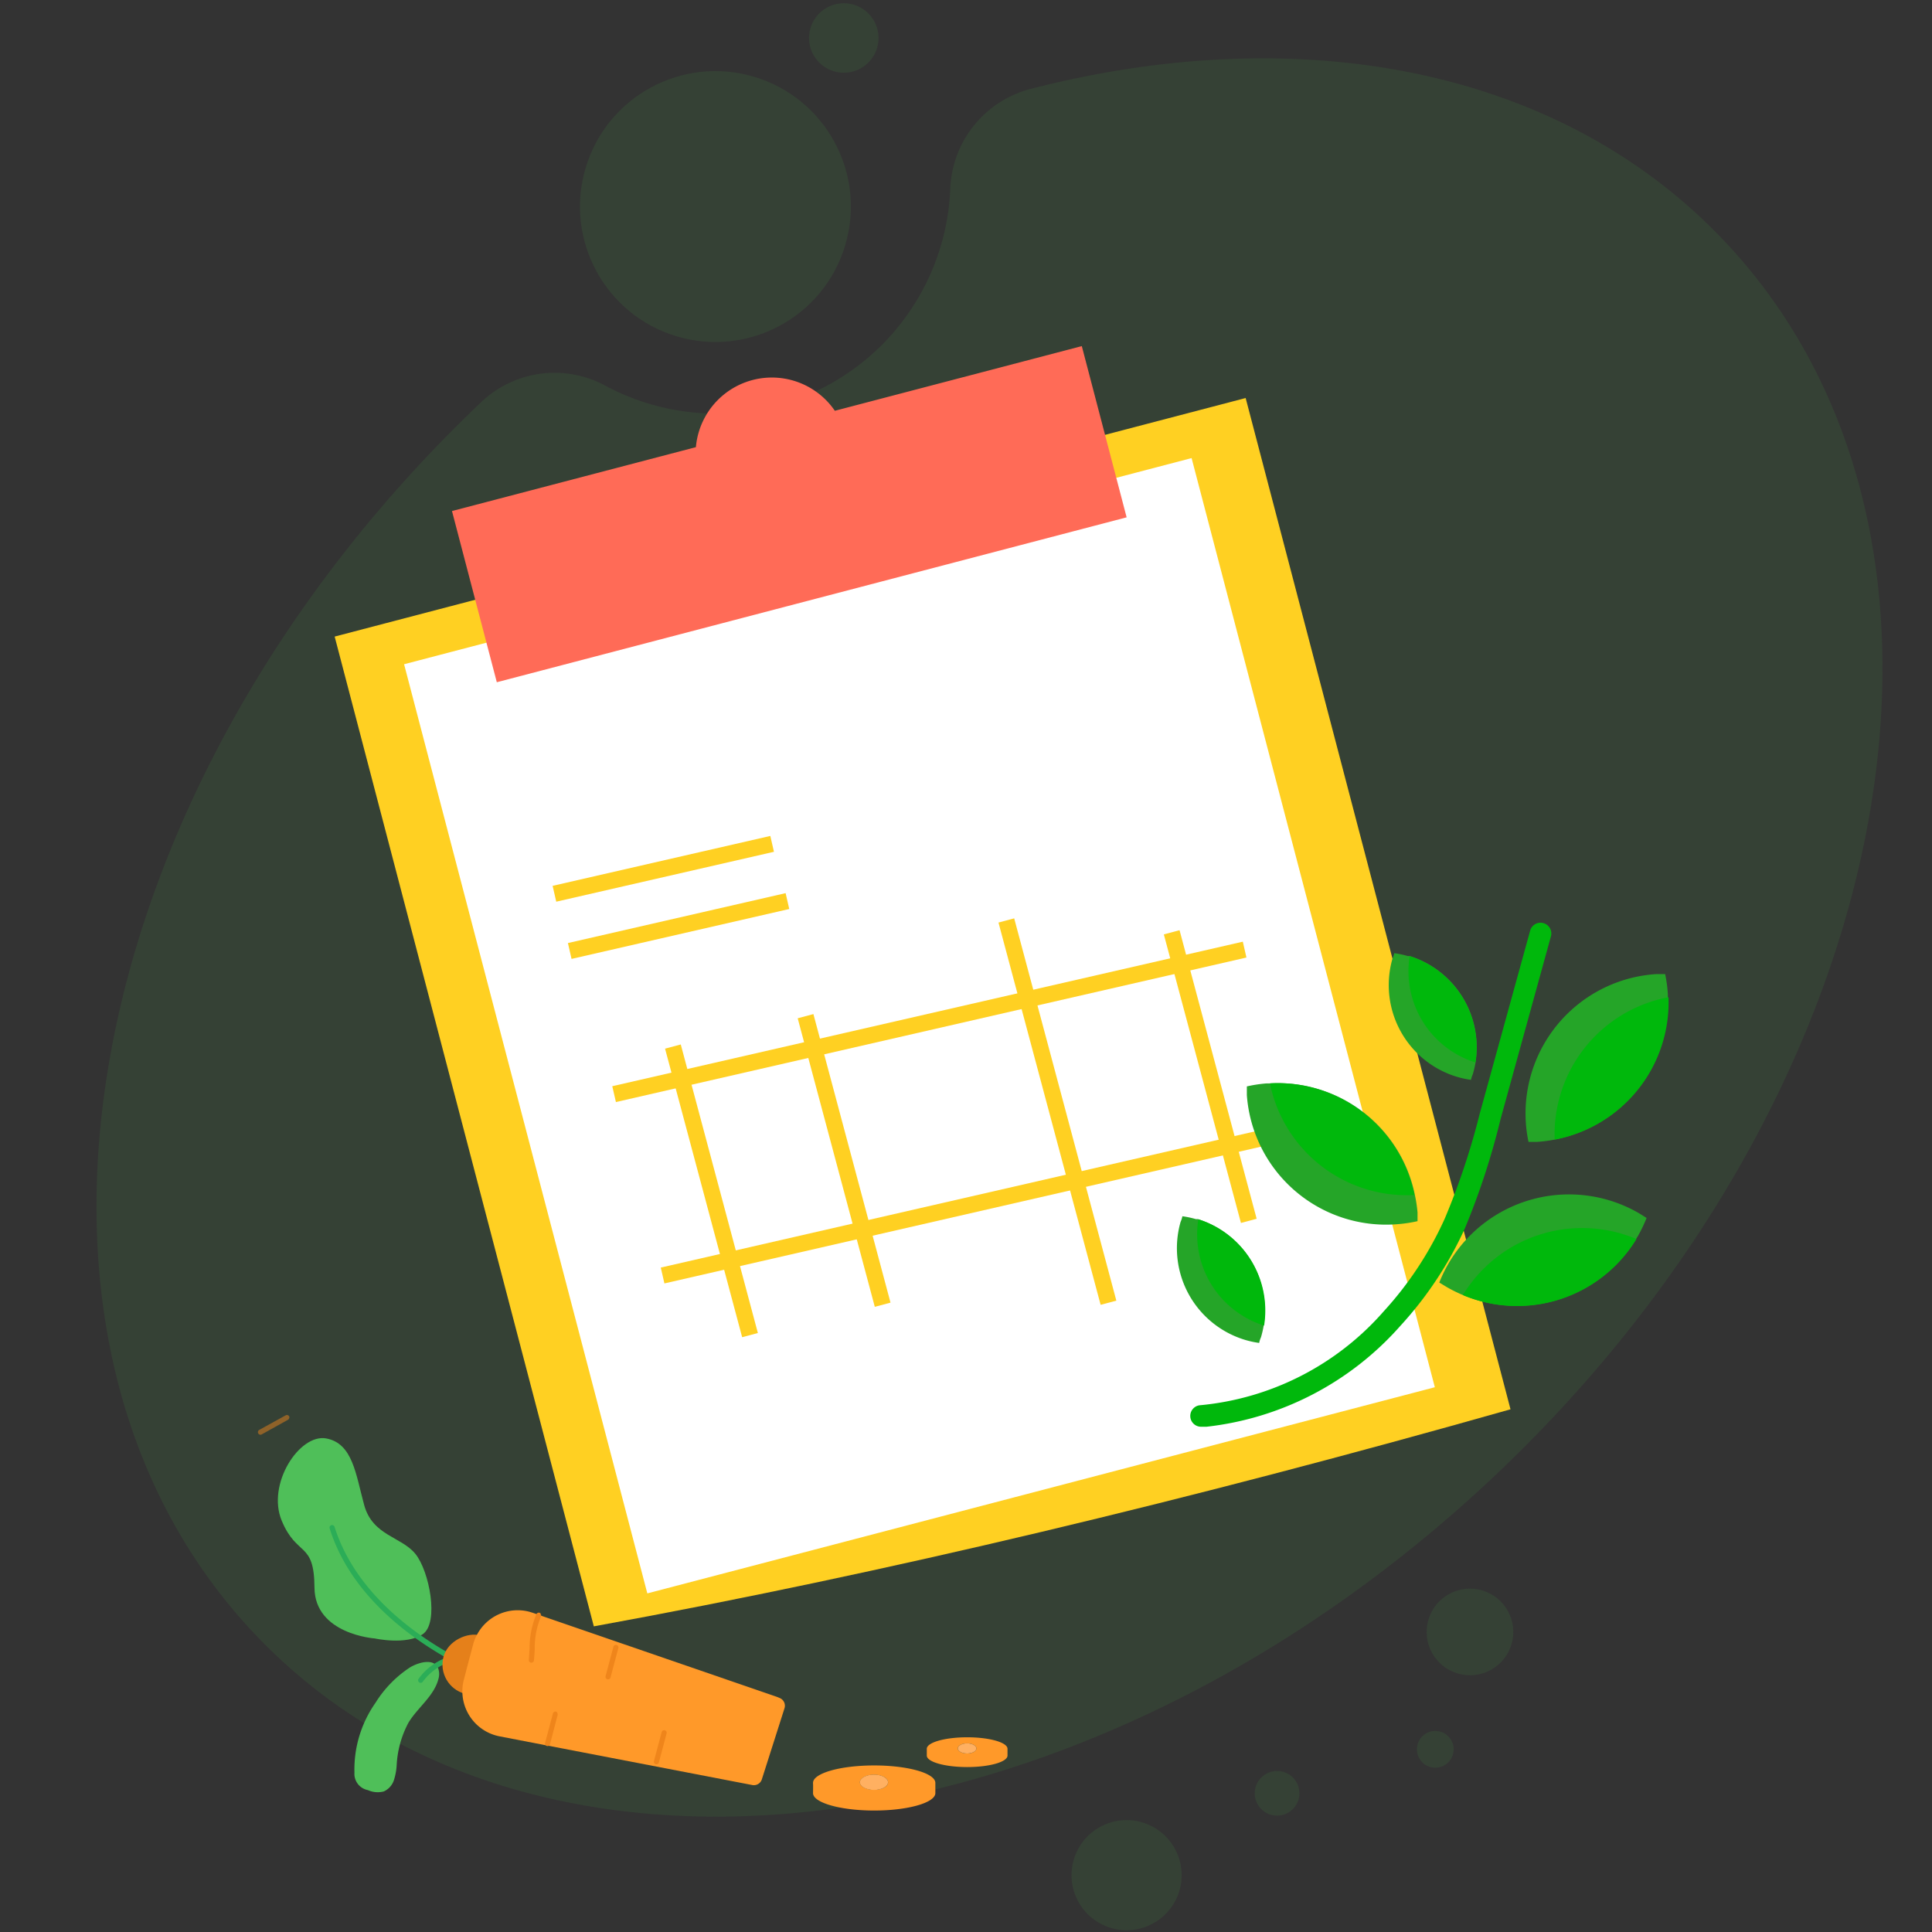
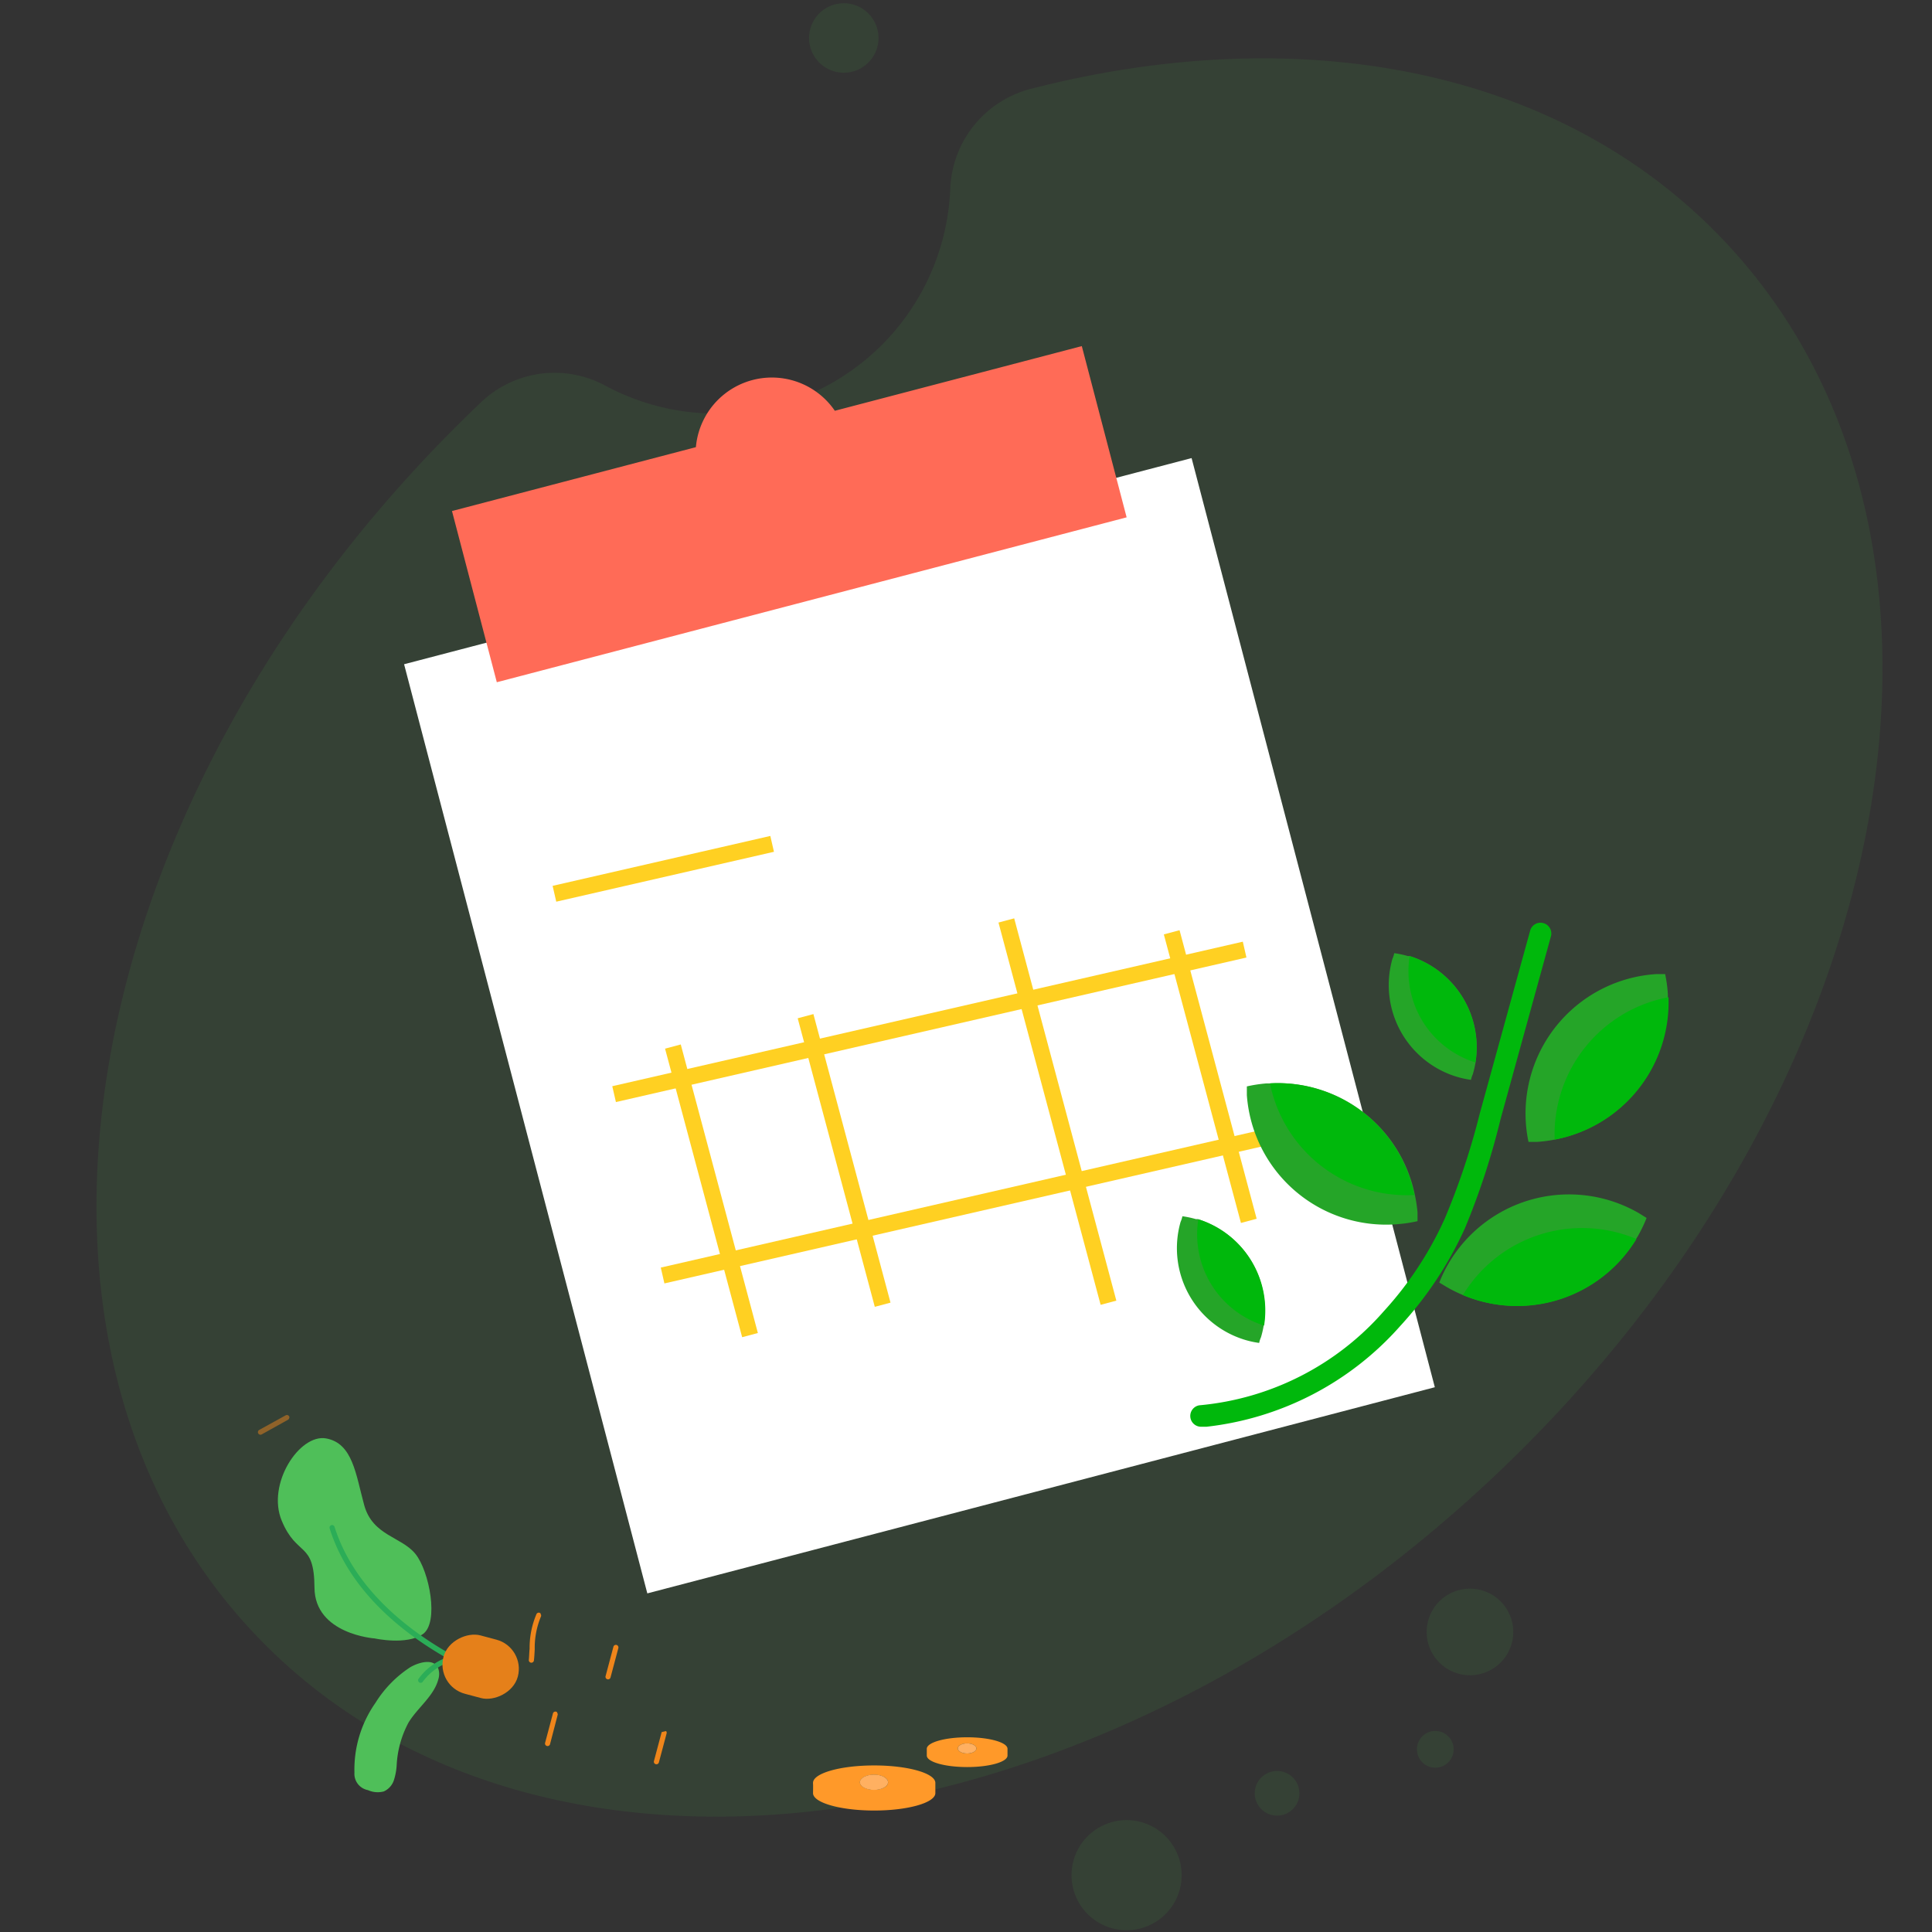
<svg xmlns="http://www.w3.org/2000/svg" viewBox="0 0 512 512">
  <rect x="0" y="0" width="512" height="512" fill="#333333" stroke="none" />
  <title>Asset 2@2x</title>
  <g id="ca244a42-7c22-405e-8ecb-2dd2d38386d7" data-name="Layer 2">
    <g id="b1d9e257-25d2-468b-99e1-7405e5fd3fb9" data-name="Layer 1">
      <path d="M397,390.27c-107.4,102.08-254.82,121.33-329.26,43S20,208.71,127.46,106.63l.17-.17a28.21,28.21,0,0,1,32.77-4.26,62.09,62.09,0,0,0,91.44-52.38,28.46,28.46,0,0,1,21.47-26.31c71-18.2,139.77-5.82,183.41,40.1C531.16,141.94,504.42,288.18,397,390.27Z" fill="#4fc64f" opacity="0.1" />
      <line x1="68.97" y1="379.51" x2="75.98" y2="375.64" fill="none" opacity="0.48" />
      <path d="M76.65,375.72a.67.67,0,0,1-.34.54l-6.95,3.87a.68.68,0,0,1-.66-1.19h0l7-3.86a.67.67,0,0,1,1,.65Z" fill="#ef851b" opacity="0.48" />
      <circle cx="298.55" cy="496.93" r="14.59" transform="translate(-262.6 642.45) rotate(-73.54)" fill="#4fc64f" opacity="0.1" />
-       <circle cx="189.59" cy="54.74" r="35.89" transform="translate(83.38 221.05) rotate(-73.54)" fill="#4fc64f" opacity="0.1" />
      <circle cx="223.6" cy="10.07" r="9.21" transform="translate(150.6 221.65) rotate(-73.54)" fill="#4fc64f" opacity="0.1" />
      <circle cx="338.43" cy="475.23" r="5.92" transform="translate(-213.21 665.15) rotate(-73.54)" fill="#4fc64f" opacity="0.1" />
      <circle cx="389.56" cy="432.47" r="11.48" transform="translate(-135.57 683.54) rotate(-73.54)" fill="#4fc64f" opacity="0.1" />
      <circle cx="380.37" cy="463.57" r="4.87" transform="translate(-171.98 697.02) rotate(-73.54)" fill="#4fc64f" opacity="0.1" />
      <path d="M228.42,472.48" fill="#ffb061" />
-       <path d="M330.11,105.48l70.19,268C316,397.38,234.25,417,157.37,431L88.69,168.7Z" fill="#ffd022" />
      <rect x="135.82" y="144.54" width="215.73" height="254.53" transform="translate(-60.91 70.6) rotate(-14.67)" fill="#fff" />
      <path d="M221.24,108.86a20.21,20.21,0,0,0-36.82,9.64l-64.64,16.93,11.88,45.37L298.57,137.1,286.69,91.72Z" fill="#ff6b57" />
      <rect x="146.17" y="228.11" width="59.19" height="4.31" transform="translate(-46.99 45.07) rotate(-12.91)" fill="#ffd022" />
-       <rect x="150.22" y="243.27" width="59.19" height="4.31" transform="translate(-50.27 46.36) rotate(-12.91)" fill="#ffd022" />
      <rect x="186.41" y="275.99" width="4.31" height="79.15" transform="translate(-75.09 59.39) rotate(-14.96)" fill="#ffd022" />
      <rect x="221.56" y="267.94" width="4.31" height="79.15" transform="translate(-71.82 68.19) rotate(-14.96)" fill="#ffd022" />
      <rect x="278.09" y="242.13" width="4.31" height="104.86" transform="translate(-66.56 82.35) rotate(-14.96)" fill="#ffd022" />
      <rect x="160.56" y="268.68" width="171.43" height="4.31" transform="translate(-54.27 61.84) rotate(-12.91)" fill="#ffd022" />
      <rect x="173.41" y="316.74" width="171.43" height="4.31" transform="translate(-64.68 65.93) rotate(-12.91)" fill="#ffd022" />
      <rect x="318.59" y="245.71" width="4.31" height="79.15" transform="translate(-62.79 92.49) rotate(-14.96)" fill="#ffd022" />
      <path d="M99.34,434.21s-15.93-1.08-16-13.48-4.63-8-8.68-17.73,4.73-23.1,11.78-21.8,7.84,9.5,10.07,17.65,9.84,8.35,13.57,12.94,6.31,18.22,2,21.25S99.34,434.21,99.34,434.21Z" fill="#4fbf59" />
      <path d="M125.36,439.66l.14.19a.67.67,0,0,1-.39.86h0c-2.42.87-5-.31-7.19-1.57-11.06-6.37-25.35-17.45-30.56-34.1a.68.68,0,0,1,1.3-.41c5.13,16.21,19.13,27.06,30,33.3,2,1.16,4.15,2.15,6.08,1.5A.67.67,0,0,1,125.36,439.66Z" fill="#2bad57" />
      <path d="M108.59,441.92a30.42,30.42,0,0,0-9.08,9.34,30.74,30.74,0,0,0-5.58,18.49,4.4,4.4,0,0,0,3.58,4.65,6.27,6.27,0,0,0,4.19.35,4.93,4.93,0,0,0,2.69-3,16,16,0,0,0,.74-4.06,26.76,26.76,0,0,1,3.12-11.17c2.42-4,6.74-7,7.93-11.54a4.67,4.67,0,0,0,0-2.69C115.07,439.15,110.56,440.69,108.59,441.92Z" fill="#4fbf59" />
      <path d="M120.87,438.95a.69.69,0,0,1-.36,1.11,14.67,14.67,0,0,0-8.47,5.62.68.68,0,1,1-1.11-.79,16,16,0,0,1,9.31-6.18A.69.69,0,0,1,120.87,438.95Z" fill="#2bad57" />
      <rect x="119.38" y="431.52" width="16.01" height="20.38" rx="8" ry="8" transform="translate(-332.24 450.82) rotate(-75.05)" fill="#e5801a" />
-       <path d="M207.9,452.71l-6,18.82a2.21,2.21,0,0,1-2.49,1.53h0l-54.1-10.42-.64-.12-12.27-2.37a12.18,12.18,0,0,1-9.86-11.47,12.34,12.34,0,0,1,.21-2.8c.05-.27.12-.54.2-.82L124,441l.39-1.46,1-3.78a12,12,0,0,1,1-2.51,12.2,12.2,0,0,1,13.93-6.11l.81.25,1.09.37,1.19.42,62.26,21.43q.56.2,1.09.44A2.21,2.21,0,0,1,207.9,452.71Z" fill="#ff9929" />
      <path d="M147.63,453.87a.67.67,0,0,1,.15.62l-2,7.68a.68.68,0,1,1-1.31-.35l2.06-7.73a.67.67,0,0,1,1.16-.27Z" fill="#ef851b" />
      <line x1="161.15" y1="444.32" x2="163.21" y2="436.59" fill="none" />
      <path d="M163.72,436.14a.67.67,0,0,1,.15.62l-2.06,7.73a.68.68,0,1,1-1.31-.35h0l2.06-7.73a.67.67,0,0,1,1.16-.27Z" fill="#ef851b" />
      <line x1="173.93" y1="466.95" x2="176.01" y2="459.21" fill="none" />
-       <path d="M176.51,458.75a.67.67,0,0,1,.15.62l-2.06,7.73a.68.68,0,0,1-1.31-.35h0l2.06-7.73a.67.67,0,0,1,1.16-.27Z" fill="#ef851b" />
+       <path d="M176.51,458.75a.67.67,0,0,1,.15.62l-2.06,7.73a.68.68,0,0,1-1.31-.35h0l2.06-7.73Z" fill="#ef851b" />
      <path d="M143.25,427.7a.69.69,0,0,1,.09.74,21.48,21.48,0,0,0-1.63,8.63c-.06,1-.1,2-.22,3a.68.68,0,0,1-1.35-.13c.1-1,.11-2,.21-3a22.82,22.82,0,0,1,1.82-9.19.67.67,0,0,1,1.12-.14Z" fill="#ef851b" />
      <path d="M231.67,467.86c-9,0-16.21,2.07-16.21,4.62a1.36,1.36,0,0,0,0,.18c.05.61,0,2.53,0,2.53,0,2.55,7.26,4.62,16.21,4.62s16.21-2.07,16.21-4.62v-2.7C247.88,469.93,240.62,467.86,231.67,467.86Zm3.68,4.46c0,1.12-1.67,2-3.73,2s-3.73-.91-3.73-2,1.67-2,3.73-2S235.34,471.2,235.34,472.32Z" fill="#ff9929" />
      <ellipse cx="231.61" cy="472.32" rx="3.73" ry="2.03" fill="#ffb061" />
      <path d="M256.32,460.4c-5.92,0-10.71,1.37-10.71,3.05a.9.9,0,0,0,0,.12c0,.41,0,1.67,0,1.67,0,1.69,4.8,3.05,10.71,3.05S267,466.93,267,465.24v-1.79C267,461.77,262.24,460.4,256.32,460.4Zm2.43,2.95c0,.74-1.1,1.34-2.46,1.34s-2.46-.6-2.46-1.34,1.1-1.34,2.46-1.34S258.75,462.61,258.75,463.35Z" fill="#ff9929" />
      <ellipse cx="256.29" cy="463.35" rx="2.46" ry="1.34" fill="#ffb061" />
      <path d="M330.11,355.13a24.54,24.54,0,0,0,3.58.76,7.48,7.48,0,0,1,.49-1.52,25.83,25.83,0,0,0,.72-3.13,25.34,25.34,0,0,0-17.43-28.16h-.54a25,25,0,0,0-3.58-.76,7.48,7.48,0,0,1-.49,1.52A25.39,25.39,0,0,0,330.11,355.13Z" fill="#25a528" />
      <path d="M335,351.29a25.34,25.34,0,0,0-17.43-28.16A25.34,25.34,0,0,0,335,351.29Z" fill="#00b80c" />
      <path d="M404.35,297.29a35.76,35.76,0,0,0,.72,5.32h2.32a37.68,37.68,0,0,0,4.47-.58A37,37,0,0,0,442,264.31v-.85a36.52,36.52,0,0,0-.72-5.32H439A37,37,0,0,0,404.35,297.29Z" fill="#25a528" />
      <path d="M412,302a37,37,0,0,0,30.17-37.72A37,37,0,0,0,412,302Z" fill="#00b80c" />
      <path d="M370.34,324.42a35.76,35.76,0,0,0,5.32-.8V321.3a37.67,37.67,0,0,0-.67-4.47,37,37,0,0,0-38.44-29.72h-.85a36.52,36.52,0,0,0-5.27.8v2.32A37,37,0,0,0,370,324.45Z" fill="#25a528" />
      <path d="M374.81,316.69a37,37,0,0,0-38.26-29.59A37,37,0,0,0,374.81,316.69Z" fill="#00b80c" />
      <path d="M383.75,335.06a35.76,35.76,0,0,0-2.32,4.83l2,1.21a37.68,37.68,0,0,0,4.16,2.06,37,37,0,0,0,46-14.84l.45-.72a36.52,36.52,0,0,0,2.32-4.83l-2-1.25A37,37,0,0,0,383.78,335Z" fill="#25a528" />
      <path d="M387.68,343.2a37,37,0,0,0,46-14.84A37,37,0,0,0,387.68,343.2Z" fill="#00b80c" />
      <path d="M386.25,285.41a24.54,24.54,0,0,0,3.58.76,7.48,7.48,0,0,1,.49-1.52,25.83,25.83,0,0,0,.72-3.13,25.34,25.34,0,0,0-17.43-28.16h-.54a25,25,0,0,0-3.58-.76,7.48,7.48,0,0,1-.49,1.52A25.39,25.39,0,0,0,386.25,285.41Z" fill="#25a528" />
      <path d="M391,281.56a25.34,25.34,0,0,0-17.43-28.16A25.34,25.34,0,0,0,391,281.56Z" fill="#00b80c" />
      <path d="M319.75,378.1h-1.56a2.86,2.86,0,0,1-.36-5.68,73.75,73.75,0,0,0,48.9-24.94A92.78,92.78,0,0,0,382.85,323a190.22,190.22,0,0,0,9.3-27.89l13.41-48.67a2.86,2.86,0,0,1,5.5,1.52l-13.41,48.67a194.55,194.55,0,0,1-9.43,28.87,98.33,98.33,0,0,1-17.16,25.92A80.45,80.45,0,0,1,319.75,378.1Z" fill="#00b80c" />
      <rect width="512" height="512" fill="none" />
    </g>
  </g>
</svg>